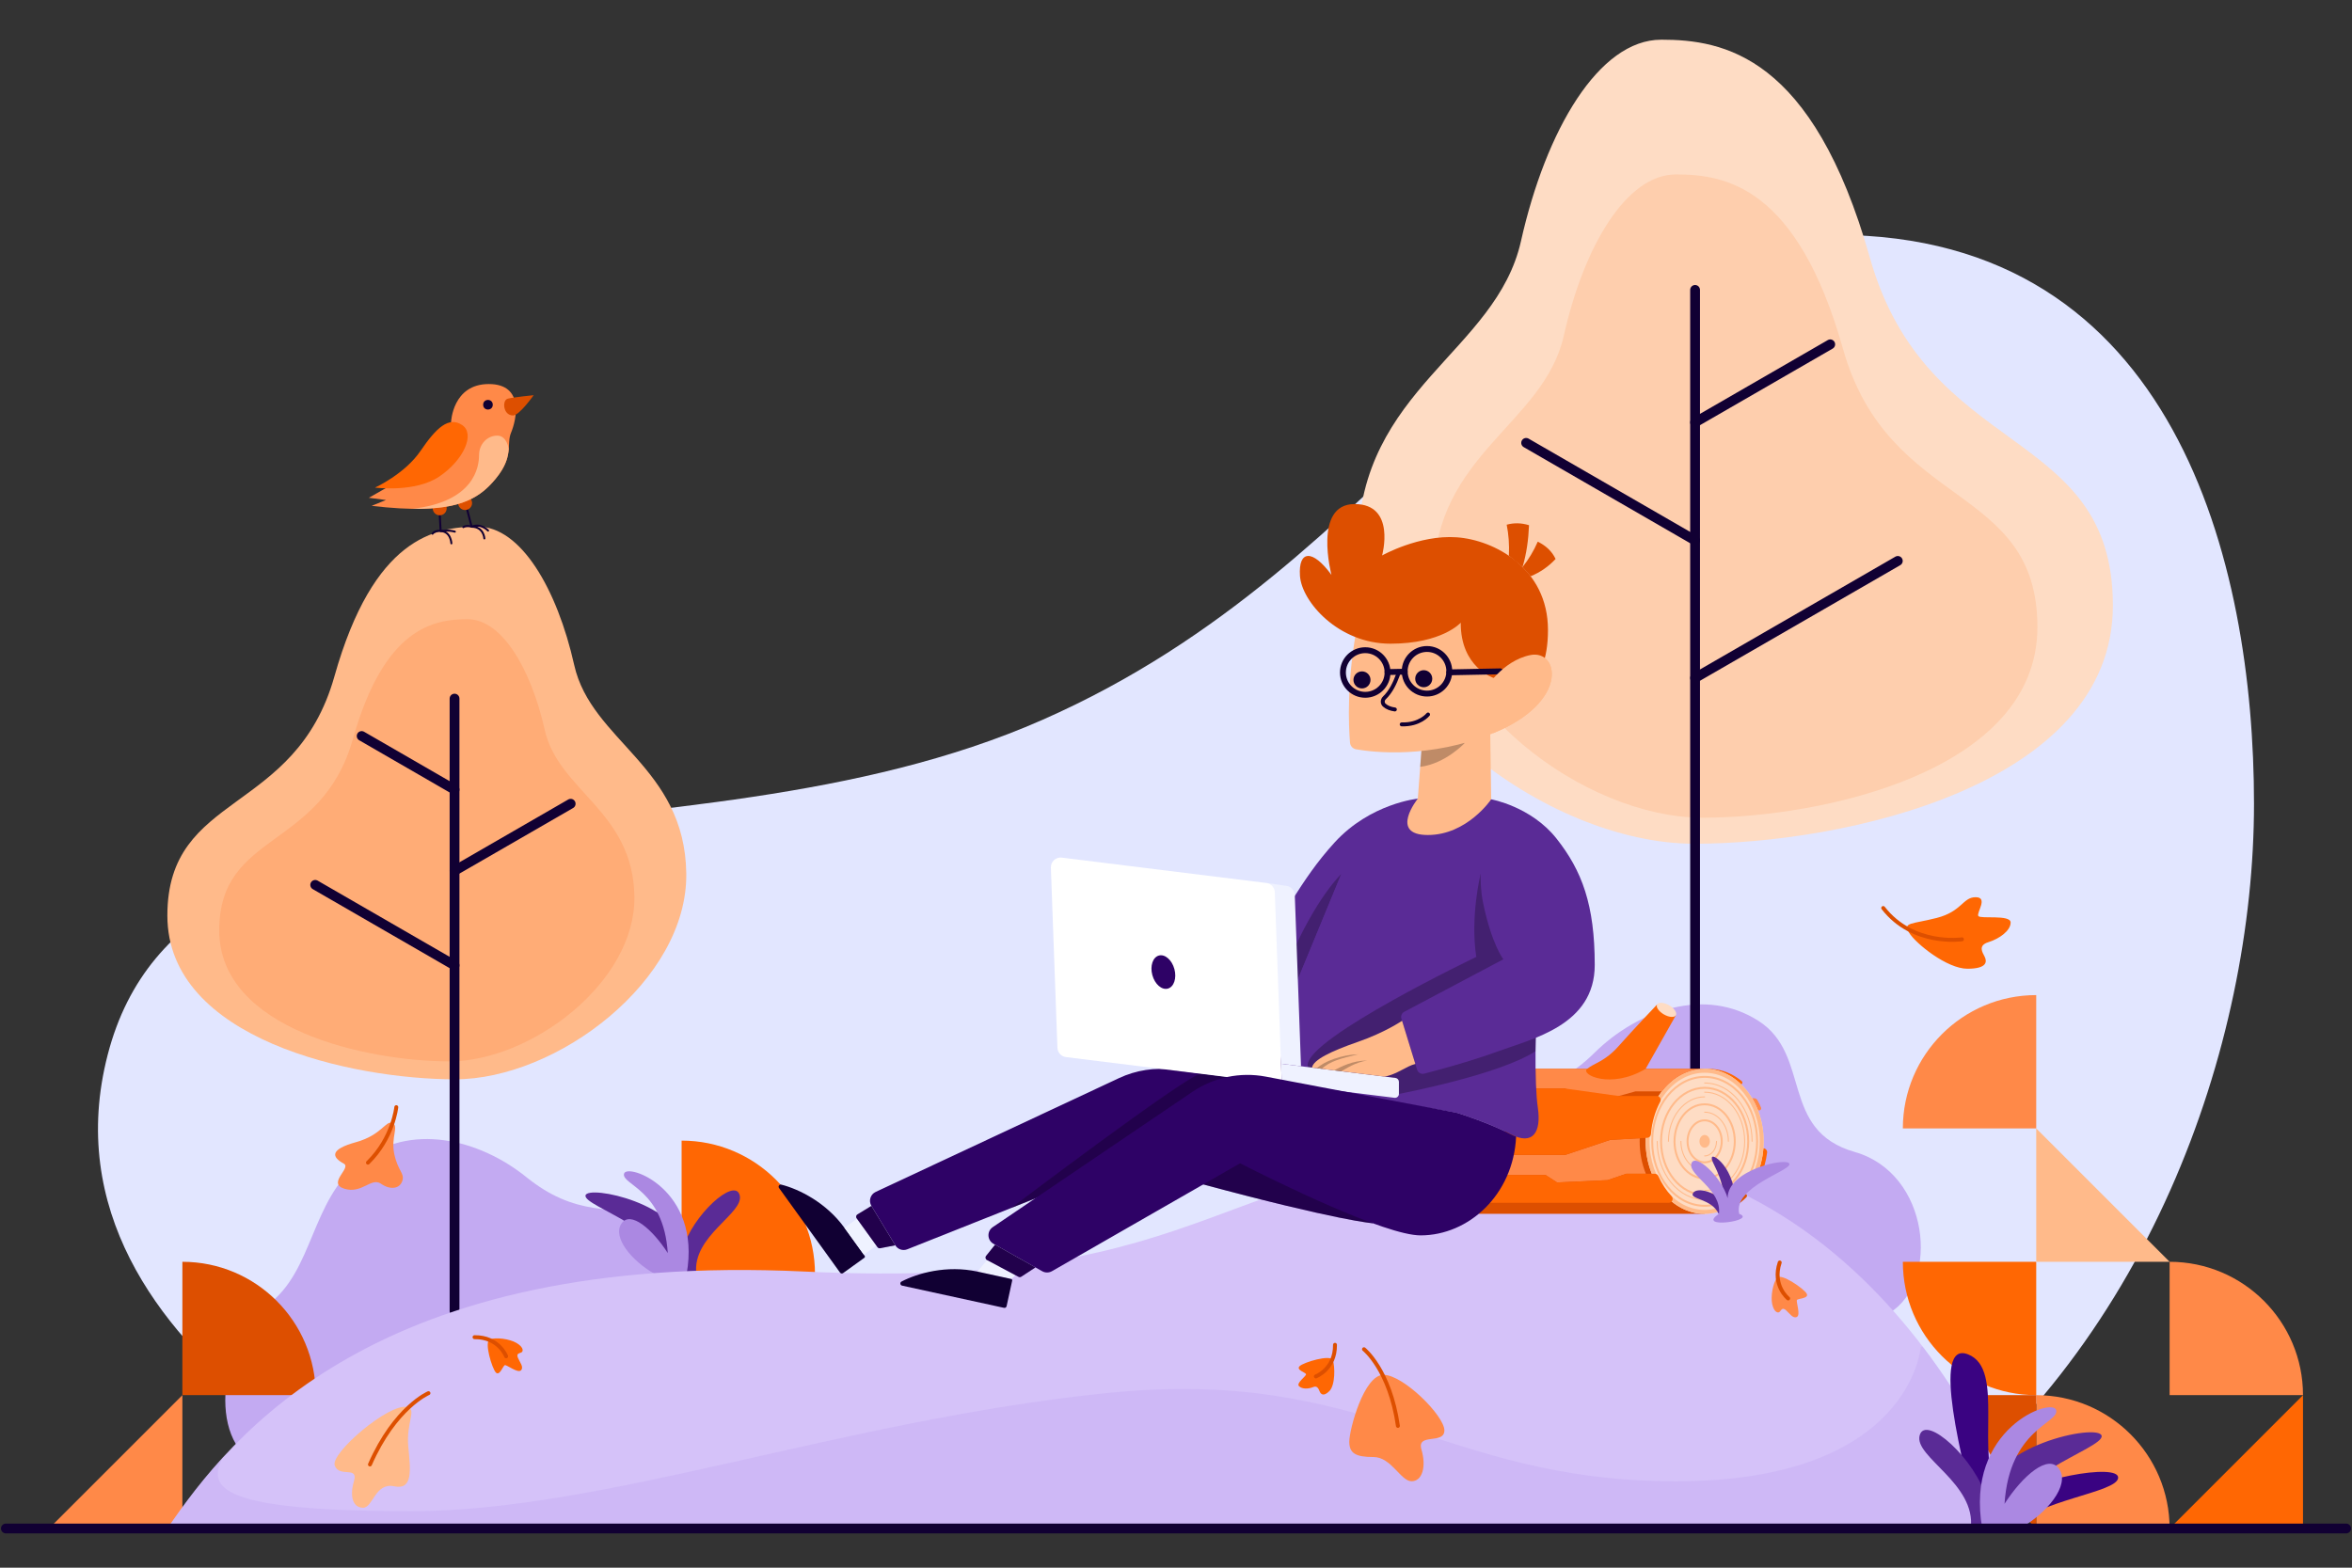
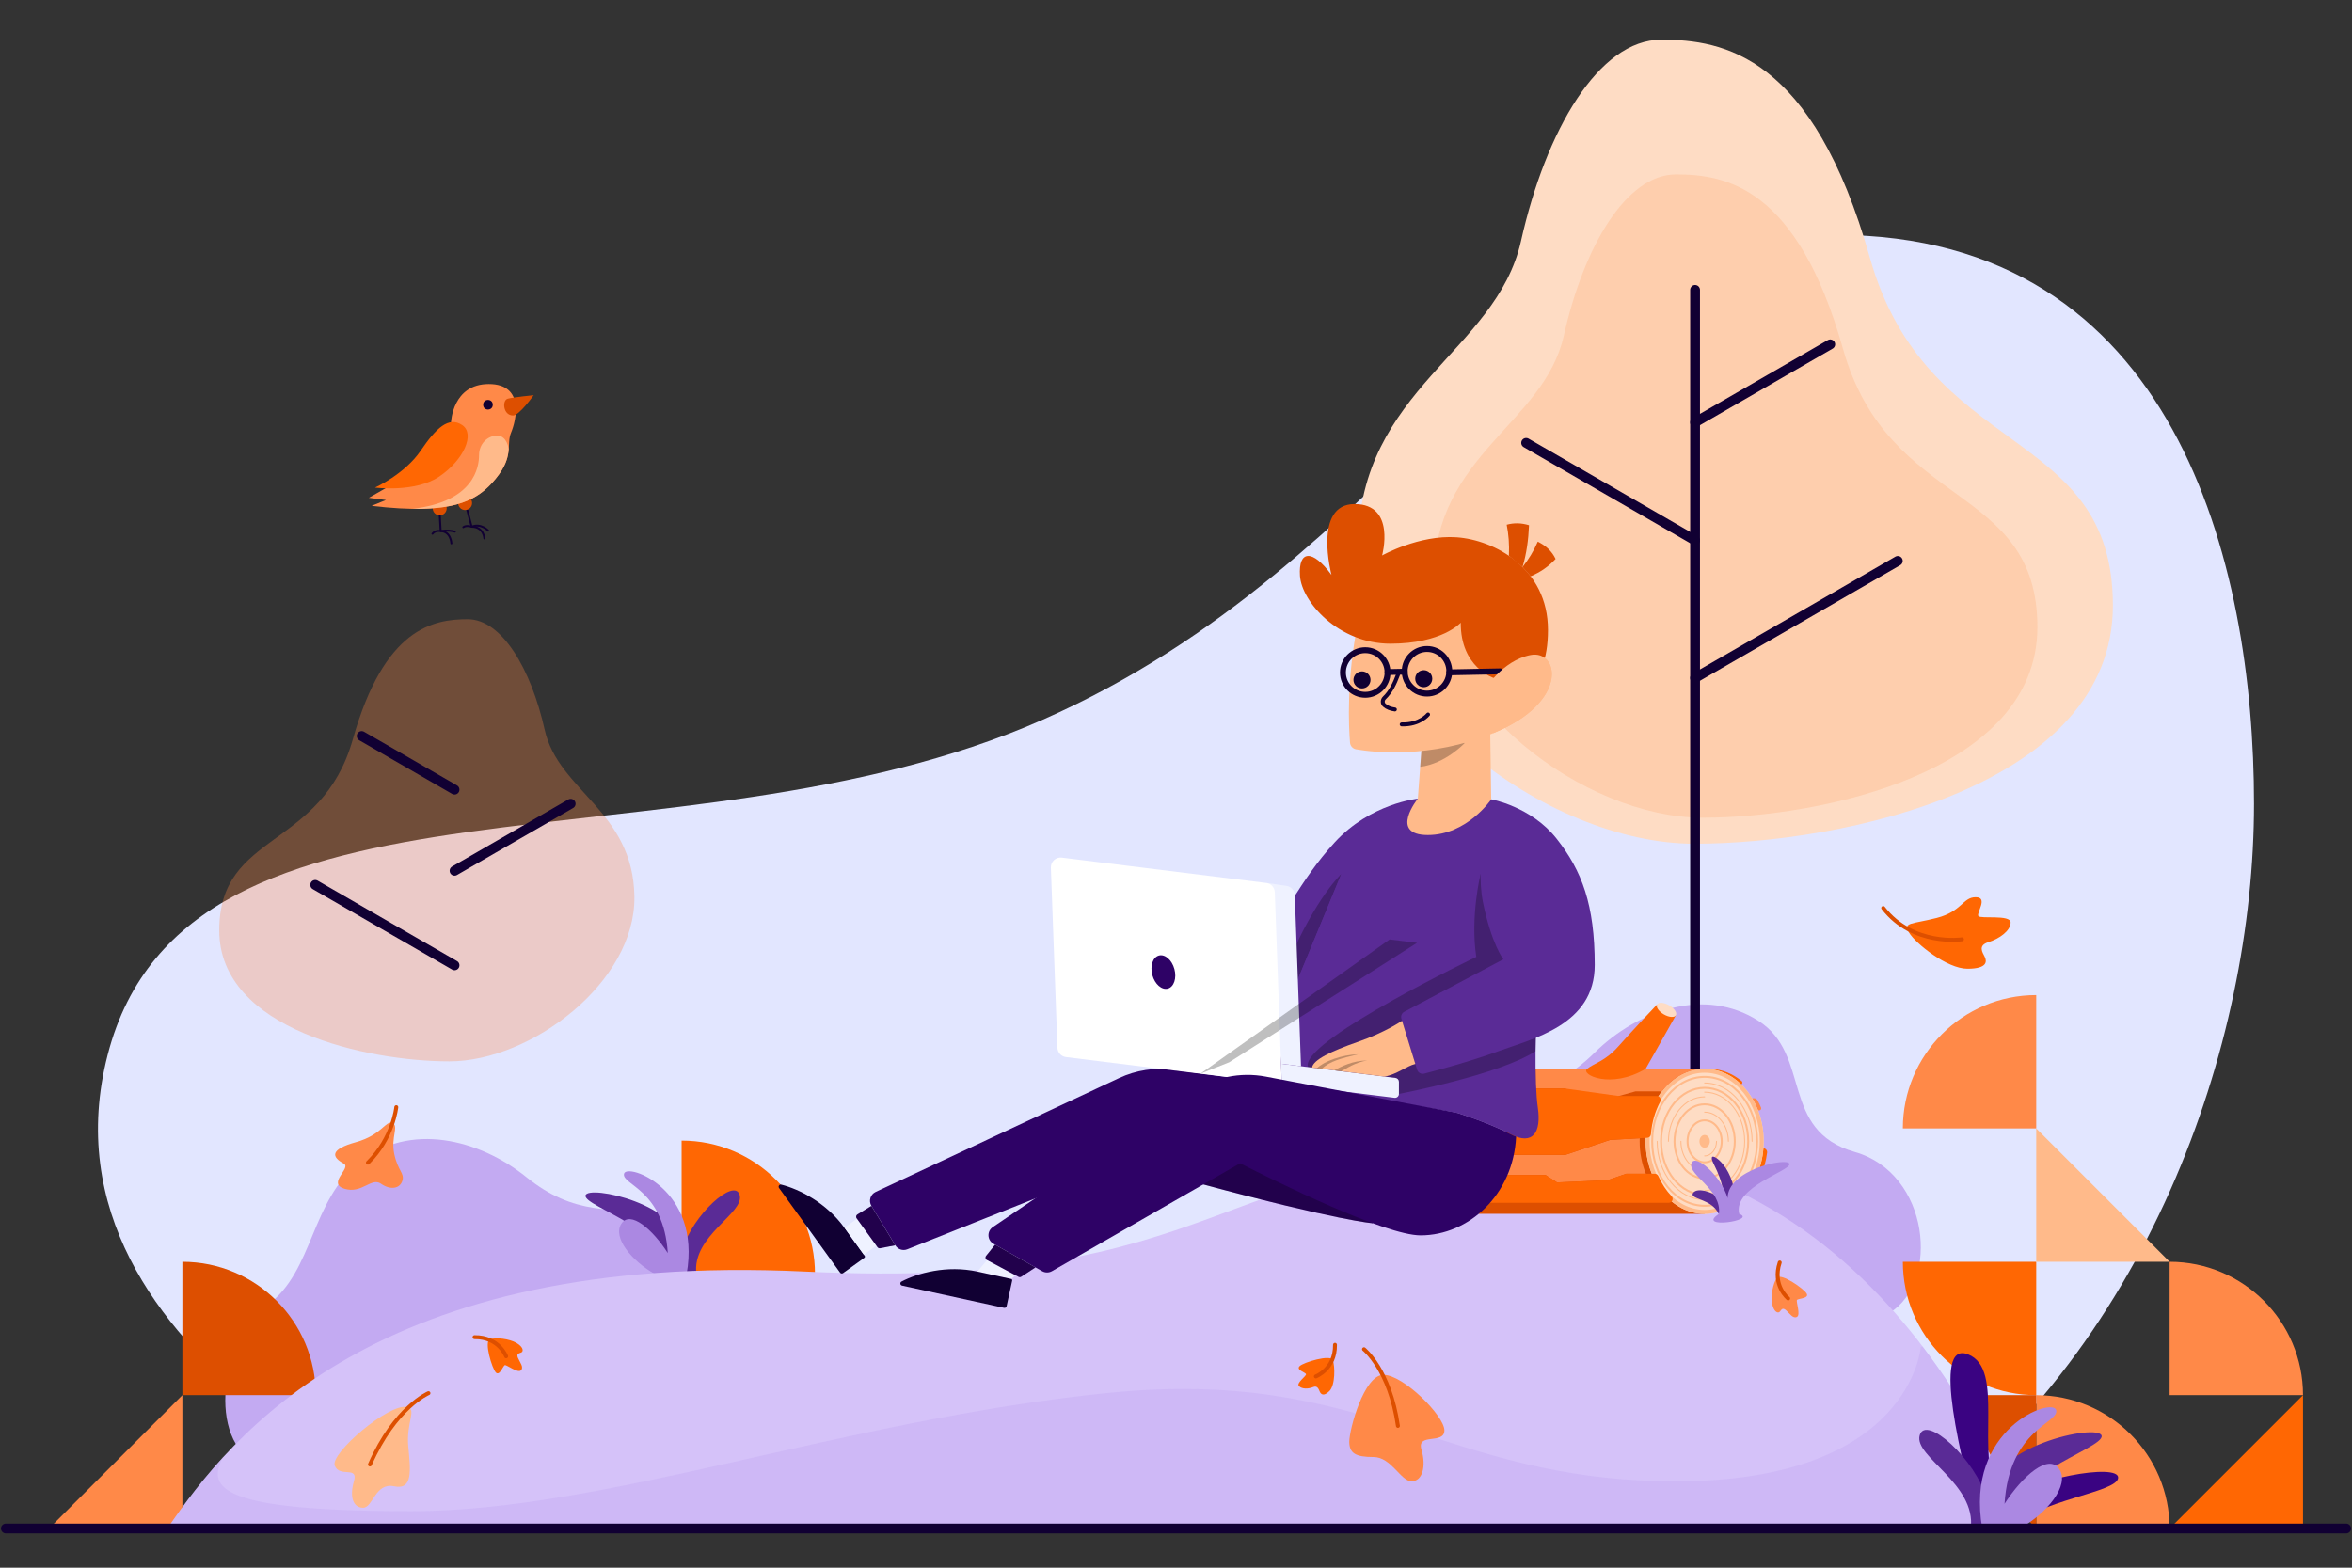
<svg xmlns="http://www.w3.org/2000/svg" viewBox="0 0 1200 800">
  <rect x="0" y="0" width="1200" height="800" fill="#333333" stroke="none" />
  <defs>
    <style>.cls-1{fill:#fff;}.cls-2,.cls-3{fill:#c3aaf2;}.cls-4{opacity:.25;}.cls-5{stroke-width:3px;}.cls-5,.cls-6,.cls-7,.cls-8,.cls-9,.cls-10,.cls-11{fill:none;}.cls-5,.cls-6,.cls-7,.cls-8,.cls-10,.cls-11{stroke-linecap:round;}.cls-5,.cls-6,.cls-7,.cls-10,.cls-11{stroke-linejoin:round;}.cls-5,.cls-6,.cls-7,.cls-11{stroke:#103;}.cls-12{fill:#ab88e2;}.cls-13{fill:#fedcc4;}.cls-14,.cls-15{fill:#ff8948;}.cls-16{fill:#103;}.cls-17{fill:#eff2ff;}.cls-18{fill:#ff6703;}.cls-7{stroke-width:5px;}.cls-19{fill:#e2e6ff;}.cls-20{fill:#2e0266;}.cls-8{stroke-width:.5px;}.cls-8,.cls-9{stroke:#ffba8a;stroke-miterlimit:10;}.cls-21{fill:#5a2b96;}.cls-3,.cls-22{opacity:.4;}.cls-23{fill:#d5c2f9;}.cls-24{fill:#dd4f00;}.cls-22,.cls-25{fill:#ffba8a;}.cls-26{fill:#3a0382;}.cls-15{opacity:.3;}.cls-10{stroke:#dd4f00;}.cls-10,.cls-11{stroke-width:2px;}</style>
  </defs>
  <g id="Layer_2">
    <path class="cls-19" d="M237.83,780S14.28,695.71,54.94,538.27c40.66-157.44,290.15-88.72,476.79-170.87,186.63-82.15,231.23-247.53,404.74-247.53s213.53,167.6,213.53,290.29-53.71,280.05-180.66,369.85H237.83Z" />
    <path class="cls-13" d="M847.53,20.26c-31.79,0-58.81,46.09-71.52,102.78-12.72,56.69-82.12,75.23-83.18,154.7s95.9,152.83,171.66,152.83,213.51-29.38,213.51-121.57-94.84-74.17-123.98-177.49c-29.14-103.31-74.7-111.26-106.49-111.26Z" />
    <path class="cls-22" d="M855.1,89.01c-25.43,0-47.05,36.88-57.22,82.23-10.17,45.35-65.7,60.19-66.55,123.77-.85,63.58,76.72,122.27,137.34,122.27s170.82-23.51,170.82-97.26c0-73.75-75.87-59.34-99.19-142s-59.77-89.01-85.2-89.01Z" />
-     <path class="cls-25" d="M243.81,268.74c21.85,0,40.42,31.68,49.16,70.65,8.74,38.97,56.45,51.71,57.17,106.34.73,54.62-65.91,105.05-117.99,105.05-52.08,0-146.76-20.2-146.76-83.56,0-63.36,65.19-50.98,85.21-121.99,20.03-71.01,51.35-76.47,73.2-76.47Z" />
    <path class="cls-15" d="M238.6,315.99c17.48,0,32.34,25.35,39.33,56.52,6.99,31.17,45.16,41.37,45.74,85.07.58,43.7-52.73,84.04-94.4,84.04s-117.41-16.16-117.41-66.85c0-50.69,52.15-40.79,68.18-97.6,16.02-56.81,41.08-61.18,58.56-61.18Z" />
    <path class="cls-2" d="M343.16,662.8s28.55-42.26-1.44-44.05c-30-1.79-48.83,1.57-73.15-18.04-24.32-19.61-59.46-27.99-84.86-7.9-25.4,20.09-23.57,55.7-47.14,73.09-23.57,17.4-31.81,68.81-4.53,81.86,27.28,13.05,211.13-84.96,211.13-84.96Z" />
    <path class="cls-2" d="M745.47,606.44s-32.61-39.22-2.94-43.98c29.67-4.76,48.74-3.29,70.99-25.22,22.25-21.93,56.39-33.75,83.66-16.29,27.27,17.47,10.67,55.94,49.1,66.9,38.43,10.96,43.56,66.47,17.71,82.16-25.85,15.69-218.52-63.58-218.52-63.58Z" />
    <path class="cls-14" d="M1038.89,711.95h68.05c0,37.56-30.49,68.05-68.05,68.05h0v-68.05h0Z" transform="translate(326.94 1818.9) rotate(-90)" />
    <path class="cls-14" d="M1106.95,643.9h68.05c0,37.56-30.49,68.05-68.05,68.05h0v-68.05h0Z" transform="translate(463.05 1818.9) rotate(-90)" />
    <path class="cls-18" d="M970.84,643.9h68.05c0,37.56-30.49,68.05-68.05,68.05h0v-68.05h0Z" transform="translate(1682.79 -326.94) rotate(90)" />
    <path class="cls-14" d="M970.84,507.79h68.05c0,37.56-30.49,68.05-68.05,68.05h0v-68.05h0Z" transform="translate(2009.73 1083.64) rotate(-180)" />
    <polygon class="cls-24" points="970.84 711.95 1038.89 711.95 1038.89 780 970.84 711.95" />
    <polygon class="cls-18" points="1175 711.95 1175 780 1106.95 780 1175 711.95" />
    <polygon class="cls-25" points="1106.95 643.9 1038.89 643.9 1038.89 575.85 1106.95 643.9" />
    <path class="cls-24" d="M93.05,643.9h68.05c0,37.56-30.49,68.05-68.05,68.05h0v-68.05h0Z" transform="translate(-550.85 805) rotate(-90)" />
    <polygon class="cls-14" points="93.05 711.95 93.05 780 25 780 93.05 711.95" />
    <line class="cls-7" x1="864.84" y1="147.94" x2="864.84" y2="598.97" />
    <line class="cls-7" x1="864.84" y1="275.77" x2="778.64" y2="226" />
    <line class="cls-7" x1="933.79" y1="175.72" x2="864.84" y2="215.53" />
    <line class="cls-7" x1="968.27" y1="286.24" x2="864.84" y2="345.96" />
-     <line class="cls-7" x1="231.91" y1="356.5" x2="231.91" y2="669.1" />
    <line class="cls-7" x1="231.91" y1="444.36" x2="291.16" y2="410.16" />
    <line class="cls-7" x1="184.52" y1="375.59" x2="231.91" y2="402.96" />
    <line class="cls-7" x1="160.82" y1="451.56" x2="231.91" y2="492.61" />
    <path class="cls-6" d="M230.3,277.28s-.22-6.06-5.47-6.27l-.49-8.63" />
    <path class="cls-6" d="M247.12,274.77s-.27-5.94-6.49-5.98l-2.45-9.38" />
    <path class="cls-6" d="M232.07,271.3c-3.62-1.02-7.24-.29-7.24-.29,0,0-2.65-.62-4.18,1.36" />
    <path class="cls-6" d="M249.02,270.76s-3.58-3.96-8.39-1.98c0,0-2.68-.92-4.23.23" />
    <circle class="cls-24" cx="237.3" cy="256.71" r="3.56" />
    <circle class="cls-24" cx="224.34" cy="259.4" r="3.56" />
    <path class="cls-14" d="M230.13,215.44s.7-19.46,19.25-19.46c18.54,0,13.95,18.65,11.39,24.75-2.56,6.09,1.59,12.08-7.86,23.55s-21.9,18.72-63.31,13.86l7.33-2.98-8.74-1.13,8.48-4.84s28.88-16.6,33.47-33.76Z" />
    <path class="cls-18" d="M191.35,248.82s15.2-6.93,23.23-18.76c8.04-11.83,14.4-17.69,21.2-13.17s.79,17.85-11.57,26.24c-12.36,8.39-32.86,5.69-32.86,5.69Z" />
    <path class="cls-25" d="M210.37,259.65c25.29.42,34.89-6.09,42.54-15.38,5.3-6.45,6.32-11.17,6.65-15.14h0c-.04-.33-.97-6.83-5.88-6.83s-9.27,4.15-9.27,9.99c0,5.84-2.32,23.77-34.04,27.35Z" />
    <circle class="cls-16" cx="248.96" cy="206.54" r="2.45" />
    <path class="cls-24" d="M272.28,201.67s-10.16,1-13.2,1.77-2.45,8.58,2.69,8.58c3.21,0,10.51-10.35,10.51-10.35Z" />
  </g>
  <g id="Layer_3">
    <path class="cls-18" d="M347.76,582.06h68.05c0,37.56-30.49,68.05-68.05,68.05h0v-68.05h0Z" transform="translate(-234.3 997.87) rotate(-90)" />
    <path class="cls-21" d="M355.28,650.11c-2.4-19.47,24.63-30.94,22.1-40.23-2.53-9.29-24.19,10.26-29.07,27.62.12-22.91-48.55-33.1-49.59-27.43-1.04,5.67,45.44,18.39,40.28,40.05,0,0,16.28,0,16.28,0Z" />
    <path class="cls-12" d="M318.38,598.95c-1.36,5.71,20.24,7.99,22.32,40.5-7.67-11.98-19.08-22.02-23.68-14.98-4.6,7.03,5.29,19,17.04,25.65h16.26c7.74-43.37-30.57-56.87-31.93-51.16Z" />
    <path class="cls-23" d="M1031.9,780s-63.58-193.12-240-193.12-162.92,72.32-381.46,61.99c-218.55-10.33-292.45,83.44-325.04,131.13h946.5Z" />
    <path class="cls-3" d="M85.4,780h946.5s-15.07-45.78-50.9-92.76h-1s-4.85,68.66-124.96,68.66c-120.12,0-156.32-58.87-290.99-44.96-134.68,13.9-255.82,60.22-354.14,60.22-98.33,0-104.51-11.9-96.1-27.51-12.17,13.27-21.28,25.92-28.41,36.35Z" />
    <path class="cls-18" d="M872.9,545.45l-3.18-.02v8.03s18.24,0,18.24,0c.93,0,1.37-1.17.65-1.77-4.52-3.73-9.9-5.98-15.7-6.24Z" />
    <polygon class="cls-24" points="783.44 545.43 754.45 619.43 869.72 619.43 869.72 545.43 783.44 545.43" />
    <path class="cls-14" d="M887.92,560.44v6.18s9.67,0,9.67,0c.72,0,1.2-.74.92-1.41-.56-1.31-1.18-2.57-1.87-3.78-.35-.62-1.02-.99-1.73-.99h-6.99Z" />
    <path class="cls-18" d="M894.02,585.96v15.17s2.52,0,2.52,0c.78,0,1.51-.45,1.82-1.17,1.58-3.6,2.69-7.55,3.22-11.74.15-1.2-.78-2.26-1.99-2.26h-5.57Z" />
-     <path class="cls-24" d="M875.47,609.23v5.94s9.78,0,9.78,0c.4,0,.79-.11,1.12-.34,1.66-1.12,3.23-2.43,4.67-3.91.62-.63.16-1.7-.72-1.7h-14.85Z" />
    <ellipse class="cls-13" cx="869.72" cy="582.43" rx="30.11" ry="37" />
    <ellipse class="cls-25" cx="869.72" cy="582.43" rx="2.65" ry="3.25" />
    <ellipse class="cls-9" cx="869.72" cy="582.43" rx="8.72" ry="10.71" />
    <ellipse class="cls-9" cx="869.72" cy="582.43" rx="15.38" ry="18.9" />
    <ellipse class="cls-9" cx="869.72" cy="582.43" rx="22.23" ry="27.32" />
    <ellipse class="cls-9" cx="869.72" cy="582.43" rx="26.77" ry="32.89" />
    <path class="cls-8" d="M869.72,559.73c-10.2,0-18.47,10.16-18.47,22.7" />
    <path class="cls-8" d="M893.94,582.43c0-16.44-10.84-29.76-24.22-29.76" />
    <path class="cls-8" d="M845.5,582.43c0,16.44,10.84,29.76,24.22,29.76" />
    <path class="cls-8" d="M857.61,582.43c0,8.22,5.42,14.88,12.11,14.88" />
    <path class="cls-8" d="M881.83,582.43c0-8.22-5.42-14.88-12.11-14.88" />
    <path class="cls-8" d="M869.72,589.87c3.34,0,6.06-3.33,6.06-7.44" />
    <path class="cls-25" d="M869.72,547.43c15.5,0,28.11,15.7,28.11,35s-12.61,35-28.11,35-28.11-15.7-28.11-35,12.61-35,28.11-35M869.72,545.43c-16.63,0-30.11,16.56-30.11,37s13.48,37,30.11,37,30.11-16.56,30.11-37-13.48-37-30.11-37h0Z" />
    <path class="cls-21" d="M723.38,407.55s-24.21,2.38-42.47,22.38c-18.26,20-24.59,37.48-44.29,61.59-19.7,24.11,11.58,60.4,11.58,60.4l75.18-144.37Z" />
    <path class="cls-4" d="M684.35,445.99s-13,12.03-26.88,44.64-16.1,59.62-16.1,59.62l42.98-104.26Z" />
    <path class="cls-18" d="M1007.98,457.85c-6.62,0-6.94,7.27-19.87,10.58-12.92,3.31-17.44,2.1-14.05,7.59s19.3,18.33,29.72,18.33,9.93-3.88,8.8-6.14c-1.13-2.26-3.55-5.73,1.94-7.43,5.49-1.7,11.31-5.81,11.31-10.01s-15.34-1.7-16.47-3.31c-1.13-1.62,5.25-9.61-1.37-9.61Z" />
    <path class="cls-10" d="M1001,479.34s-24.9,3.71-40.18-15.98" />
    <path class="cls-18" d="M663.08,697.16c1.95-1.95,15.84-6.16,16.94-3.06,1.1,3.1,1.31,12.7-1.76,15.77-3.07,3.07-4.41,1.45-4.94.25s-1.14-3.24-3.41-2.27c-2.27.97-5.56,1.11-7.16-.49-1.6-1.6,3.88-5.17,3.59-6.12s-5.22-2.12-3.27-4.08Z" />
    <path class="cls-10" d="M671.36,702.39s9.9-3.72,9.76-16.12" />
    <path class="cls-18" d="M253.01,700.41c-1.95-1.95-6.16-15.84-3.06-16.94,3.1-1.1,9.95-.28,13.56,1.84s3.65,4.33,2.45,4.86-2.64.55-1.67,2.82c.97,2.27,3.11,4.71,1.5,6.31s-7.26-2.93-8.21-2.65-2.63,5.71-4.58,3.76Z" />
    <path class="cls-10" d="M258.23,692.13s-3.72-9.9-16.12-9.76" />
    <path class="cls-14" d="M921.8,660.2c-1.25-2.46-13.17-10.75-15.17-8.14-2,2.61-3.34,9.38-2.44,13.47s2.99,4.81,3.86,3.83,1.34-2.34,3.2-.72,3.52,4.41,5.54,3.38c2.02-1.03-.55-7.81.02-8.63s6.24-.73,4.99-3.19Z" />
    <path class="cls-10" d="M912.32,662.61s-8.26-6.6-4.3-18.35" />
    <path class="cls-14" d="M705.89,701.59c-10.09,0-17.48,28.08-17.48,34.08,0,6,3.29,7.86,12.36,7.86s13.91,12.36,19.4,12.36,7.64-7.42,5.06-16.16c-2.58-8.74,11.7-2.38,11.7-9.8,0-7.42-20.95-28.34-31.04-28.34Z" />
    <path class="cls-10" d="M695.91,688.52s13.16,10.42,17.31,39.12" />
    <path class="cls-25" d="M207.78,718.02c5.03,1.18-.62,7.94.53,20.13,1.14,12.19,2.47,22.34-7.24,20.31s-10.76,10.95-15.81,10.95c-5.04,0-7.05-5.49-4.68-13.51,2.37-8.02-7.28-1.68-9.78-7.95-2.5-6.27,27.79-32.1,36.97-29.93Z" />
    <path class="cls-10" d="M218.61,710.94s-17.02,7.18-29.86,36.39" />
    <path class="cls-14" d="M200.25,573.13c3.44,1.66-.94,7.05.92,15.79,1.85,8.74,5.34,9.67,4.11,13.64s-5.96,4.94-10.91,1.5c-4.94-3.44-9.74,5.34-18.68,2.56-8.94-2.78,3.66-10.51-.22-12.78-6.42-3.45-7.17-7.3,6.16-10.99,13.33-3.7,15.19-11.38,18.62-9.72Z" />
    <path class="cls-10" d="M202.19,564.99s-1.56,15.72-14.47,28.32" />
    <path class="cls-14" d="M783.44,545.43v10.04s15.06,0,15.06,0l11.1,4.97h12.2s12.67-3.52,12.67-3.52h13.47c5.46-7.08,13.21-11.49,21.79-11.49h-86.28Z" />
    <path class="cls-14" d="M766.6,589.32v10.31s21.98,0,21.98,0l5.83,3.78,25.81-1.18,9.52-3.26h9.99c-2.03-4.98-3.17-10.59-3.17-16.54,0-.53,0-1.06.03-1.58l-15.11.85-22.82,7.63h-32.06Z" />
    <path class="cls-18" d="M774.65,555.47l-10.69,33.85h34.7s22.82-7.63,22.82-7.63l18.94-1.06c.99-.06,1.81-.82,1.88-1.81.48-6.09,2.16-11.74,4.75-16.6.71-1.32-.27-2.92-1.77-2.92h-19.4s-27.38-3.83-27.38-3.83h-23.85Z" />
    <path class="cls-18" d="M769.11,599.64l-15.88,14.16h98.16c1.75,0,2.66-2.08,1.46-3.36-2.72-2.88-5.01-6.36-6.75-10.26-.32-.73-1.03-1.21-1.83-1.21h-14.53s-9.52,3.26-9.52,3.26l-25.81,1.18-5.83-3.78h-19.47Z" />
    <path class="cls-18" d="M855.04,518.1l-15.42,27.33c-17.84,10.6-33.4,2.91-29.86,0,3.54-2.91,9.03-3.65,16.13-11.67,7.09-8.03,19.58-21.18,19.58-21.18l9.58,5.53Z" />
    <ellipse class="cls-13" cx="850.25" cy="515.34" rx="2.68" ry="5.53" transform="translate(-21.17 994) rotate(-60)" />
    <path class="cls-21" d="M760.82,407.9l-37.44-.35-39.02,38.44-42.98,104.26,102.18,17.7s15.79,4.9,27.22,10.86c11.43,5.96,15.64-1.19,13.84-13.51-1.8-12.32-1.65-42.03.9-70.95s-24.7-86.45-24.7-86.45Z" />
    <path class="cls-16" d="M440.99,641.86l-10.84,7.81c-.5.36-1.19.25-1.55-.25l-31.13-43.17c-.6-.84.16-1.99,1.16-1.73,8.92,2.26,22.86,9.09,32.22,22.06l10.31,14.29c.23.32.16.76-.16.99Z" />
    <rect class="cls-17" x="435.04" y="622.67" width="7.9" height="16.91" transform="translate(-286.23 375.99) rotate(-35.8)" />
    <path class="cls-20" d="M437.08,621.72l10.6,14.7c.32.44.87.66,1.4.56l7.68-1.5-12.17-20.1-7.12,4.34c-.7.42-.88,1.35-.41,2.01Z" />
    <path class="cls-20" d="M700.39,624.23s-17.17-1.14-87.33-20.04l-82.49,6.43-67.68,26.91c-2.27.9-4.86.03-6.12-2.06l-12.17-20.1c-1.54-2.54-.53-5.86,2.16-7.12l124.17-58.09c8.7-4.07,18.38-5.55,27.9-4.26l53.21,7.21,48.36,71.12Z" />
    <path class="cls-25" d="M723.38,407.55l2.25-30.11,34.64-6.65.55,37.11s-12.27,18.21-32.32,18.21c-20.05,0-5.12-18.56-5.12-18.56Z" />
    <path class="cls-4" d="M747.39,379.07s-9.79,10.62-22.8,12.26l1.04-13.89,21.77,1.63Z" />
    <path class="cls-25" d="M688.78,378.96c-.66-8.05-1.87-32.25,4.05-61.45l63.75-12.53,7.62,38.79c4.01-3.95,9.68-8.12,16.68-9.49,14.53-2.86,19.92,23.98-19.03,39.86-32.25,13.15-61,9.79-69.94,8.24-1.71-.3-2.99-1.69-3.13-3.42Z" />
    <circle class="cls-5" cx="728.06" cy="342.56" r="11.38" />
    <circle class="cls-5" cx="696.55" cy="343.18" r="11.38" />
    <line class="cls-5" x1="716.68" y1="342.78" x2="707.93" y2="342.96" />
    <path class="cls-11" d="M713.25,344.33c-1.66,4.44-3.63,8.64-6.93,11.81-1.06,1.02-1.14,2.73-.03,3.71,1.45,1.28,3.31,1.91,5.38,2.19" />
    <path class="cls-11" d="M728.6,364.61s-4.23,5.35-13.45,5.04" />
    <circle class="cls-16" cx="726.4" cy="346.35" r="4.35" />
    <circle class="cls-16" cx="694.89" cy="346.96" r="4.35" />
    <path class="cls-24" d="M745.28,317.75s-9.43,10.73-35.91,10.73c-26.48,0-45.24-21.41-46.12-34.61s6.4-13.73,16.07-.49c0,0-9.54-36.16,11.79-36.16s14.04,26.23,14.04,26.23c0,0,18.81-10.6,38.01-9.27s46.62,15.76,46.62,47.29-18.13,35.09-27.67,24.5c0,0-16.96-5.29-16.83-28.21Z" />
    <path class="cls-24" d="M776.81,289.35c3.11-3.9,5.71-8.2,7.76-12.93,4.13,2.02,7.25,4.89,9.1,8.83-3.56,3.82-7.79,6.78-12.73,8.82l-4.13-4.72Z" />
    <path class="cls-24" d="M769.84,283.59c.29-5.85-.17-11.06-1.12-15.83,3.64-1.01,7.43-.97,11.39.26-.29,7.38-1.27,14.53-3.3,21.32l-6.97-5.75Z" />
    <line class="cls-5" x1="739.42" y1="343.1" x2="765.43" y2="342.59" />
    <path class="cls-25" d="M761.85,374.13c38.95-15.89,33.56-42.72,19.03-39.86s-23.38,17.74-23.38,17.74" />
    <path class="cls-4" d="M713.73,558.24s51.36-9.73,69.7-21.82c.08-8.67.42-18.34,1.05-28.26-8.19-26.86-29.08-62.17-29.08-62.17,0,0-5.37,21.66-2.2,42.33,0,0-86.03,41.18-86.03,55.18,0,14,46.56,14.74,46.56,14.74Z" />
    <path class="cls-21" d="M760.82,407.9s20.35,3.62,33.33,20.04,19.49,33.78,19.49,64.5-31.74,37.62-49.48,44.11c-13.99,5.12-30.98,9.66-37.54,11.35-1.55.4-3.14-.49-3.61-2.02l-8.01-26.03c-.42-1.38.19-2.86,1.46-3.53l50.55-26.79s-6.02-7.68-10.38-29.01c-4.36-21.32,4.18-52.63,4.18-52.63Z" />
    <path class="cls-17" d="M653.96,553.09l57.52,7.13c1.19.15,2.25-.78,2.25-1.98v-6.17c0-1.01-.75-1.86-1.75-1.98l-58.39-7.24.37,10.24Z" />
    <path class="cls-17" d="M646.05,450.58l10.29,1.48c2.38.34,4.18,2.34,4.27,4.75l3.17,87.31-10.19-1.26-7.54-92.27Z" />
    <path class="cls-1" d="M541.75,437.65l104.3,12.93c2.42.3,4.27,2.32,4.36,4.76l3.55,97.75-110.1-13.65c-2.42-.3-4.27-2.32-4.36-4.76l-3.34-91.91c-.11-3.06,2.54-5.5,5.59-5.12Z" />
    <ellipse class="cls-20" cx="593.55" cy="496.06" rx="5.83" ry="8.74" transform="translate(-108.84 171.99) rotate(-15.12)" />
    <path class="cls-25" d="M715.33,520.91s-8.69,5.97-22.55,10.77-22.73,9.16-23.4,13.13l37.04,4.59c6.21-1.07,11.21-5.41,15.69-6.46l-6.78-22.04Z" />
    <path class="cls-4" d="M613.06,604.2c70.16,18.89,87.33,20.04,87.33,20.04l-30.54-43.45-51.24,3.08-5.55,20.33Z" />
    <polygon class="cls-17" points="503.62 643.03 498.67 648.9 515.88 652.66 518.19 650.79 503.62 643.03" />
-     <path class="cls-4" d="M612.42,547.94c-8.37,1.75-96.57,68.54-96.57,68.54l14.73-5.86,95.83-60.95-13.99-1.73Z" />
+     <path class="cls-4" d="M612.42,547.94l14.73-5.86,95.83-60.95-13.99-1.73Z" />
    <path class="cls-20" d="M773.53,580.05c-1.41,29.64-24.19,50.37-48.74,50.37-17.99,0-73.24-27.21-92.11-36.78l-95.98,55.06c-1.53.88-3.41.88-4.94.02l-24.89-14.01c-3.24-1.82-3.43-6.41-.35-8.5l101.89-69.07c10.94-7.42,24.38-10.2,37.37-7.74l97.78,18.54s.02,0,.05.01c.93.3,16.09,5.09,27.17,10.86.97.51,1.89.92,2.74,1.22v.02Z" />
    <path class="cls-20" d="M507.7,635.17l-4.58,5.71c-.55.68-.34,1.7.43,2.11l16.09,8.57c.45.24,1,.22,1.42-.06l7.24-4.73-20.61-11.6Z" />
    <path class="cls-4" d="M674.42,545.43c3.91-3.86,10.15-5.46,18.57-7.42-8.43.21-17.6,3.65-21.06,7.11l2.49.31Z" />
    <path class="cls-4" d="M697.53,541.17c-6.06.95-10.91,4.23-13.1,5.5l-3.81-.47c3.83-1.95,9.31-4.92,16.9-5.03Z" />
    <path class="cls-8" d="M869.72,607.52c11.28,0,20.42-11.23,20.42-25.09s-9.14-25.09-20.42-25.09" />
    <path class="cls-21" d="M873.41,590.66c-.65,2.72,5.64,8.24,6.62,23.69-3.64-5.69-14.01-8.92-16.2-5.58s9.4,2.69,13.04,10.65h7.73c3.68-20.62-10.55-31.48-11.19-28.76Z" />
    <path class="cls-26" d="M1004.14,691.15c19.15,7.6,3.04,49.41,15.7,75.77,16.1-12.51,61.18-20.49,60.85-12.81-.33,7.67-42.12,11.39-53.84,25.89h-17.03c-8.8-34.33-24.83-96.45-5.68-88.85Z" />
    <path class="cls-21" d="M1005.5,780c2.83-22.98-29.07-36.53-26.09-47.5,2.98-10.97,28.55,12.12,34.32,32.6-.14-27.05,57.31-39.08,58.54-32.39,1.23,6.69-53.65,21.71-47.55,47.28,0,0-19.21,0-19.21,0Z" />
    <path class="cls-12" d="M1049.07,719.6c1.61,6.74-23.9,9.44-26.35,47.81,9.05-14.14,22.52-25.99,27.95-17.69,5.43,8.3-6.24,22.43-20.11,30.28h-19.19c-9.14-51.21,36.09-67.14,37.7-60.4Z" />
    <path class="cls-12" d="M877.01,619.43c1.52-12.38-15.66-19.68-14.06-25.59s15.39,6.53,18.49,17.57c-.08-14.58,30.88-21.06,31.54-17.45s-28.91,11.7-25.62,25.48c9.5,3.45-22.52,8-10.35,0Z" />
    <line class="cls-7" x1="1197" y1="780" x2="3" y2="780" />
    <path class="cls-16" d="M516.42,653.5l-2.85,13.05c-.13.6-.72.98-1.32.85l-52.01-11.34c-1.01-.22-1.21-1.59-.29-2.07,8.15-4.27,23.09-8.5,38.71-5.09l17.22,3.76c.38.08.62.46.54.84Z" />
    <path class="cls-4" d="M437.08,621.72l10.6,14.7c.32.44.87.66,1.4.56l7.68-1.5-12.17-20.1-7.12,4.34c-.7.42-.88,1.35-.41,2.01Z" />
    <path class="cls-4" d="M507.7,635.17l-4.58,5.71c-.55.68-.34,1.7.43,2.11l16.09,8.57c.45.24,1,.22,1.42-.06l7.24-4.73-20.61-11.6Z" />
  </g>
</svg>